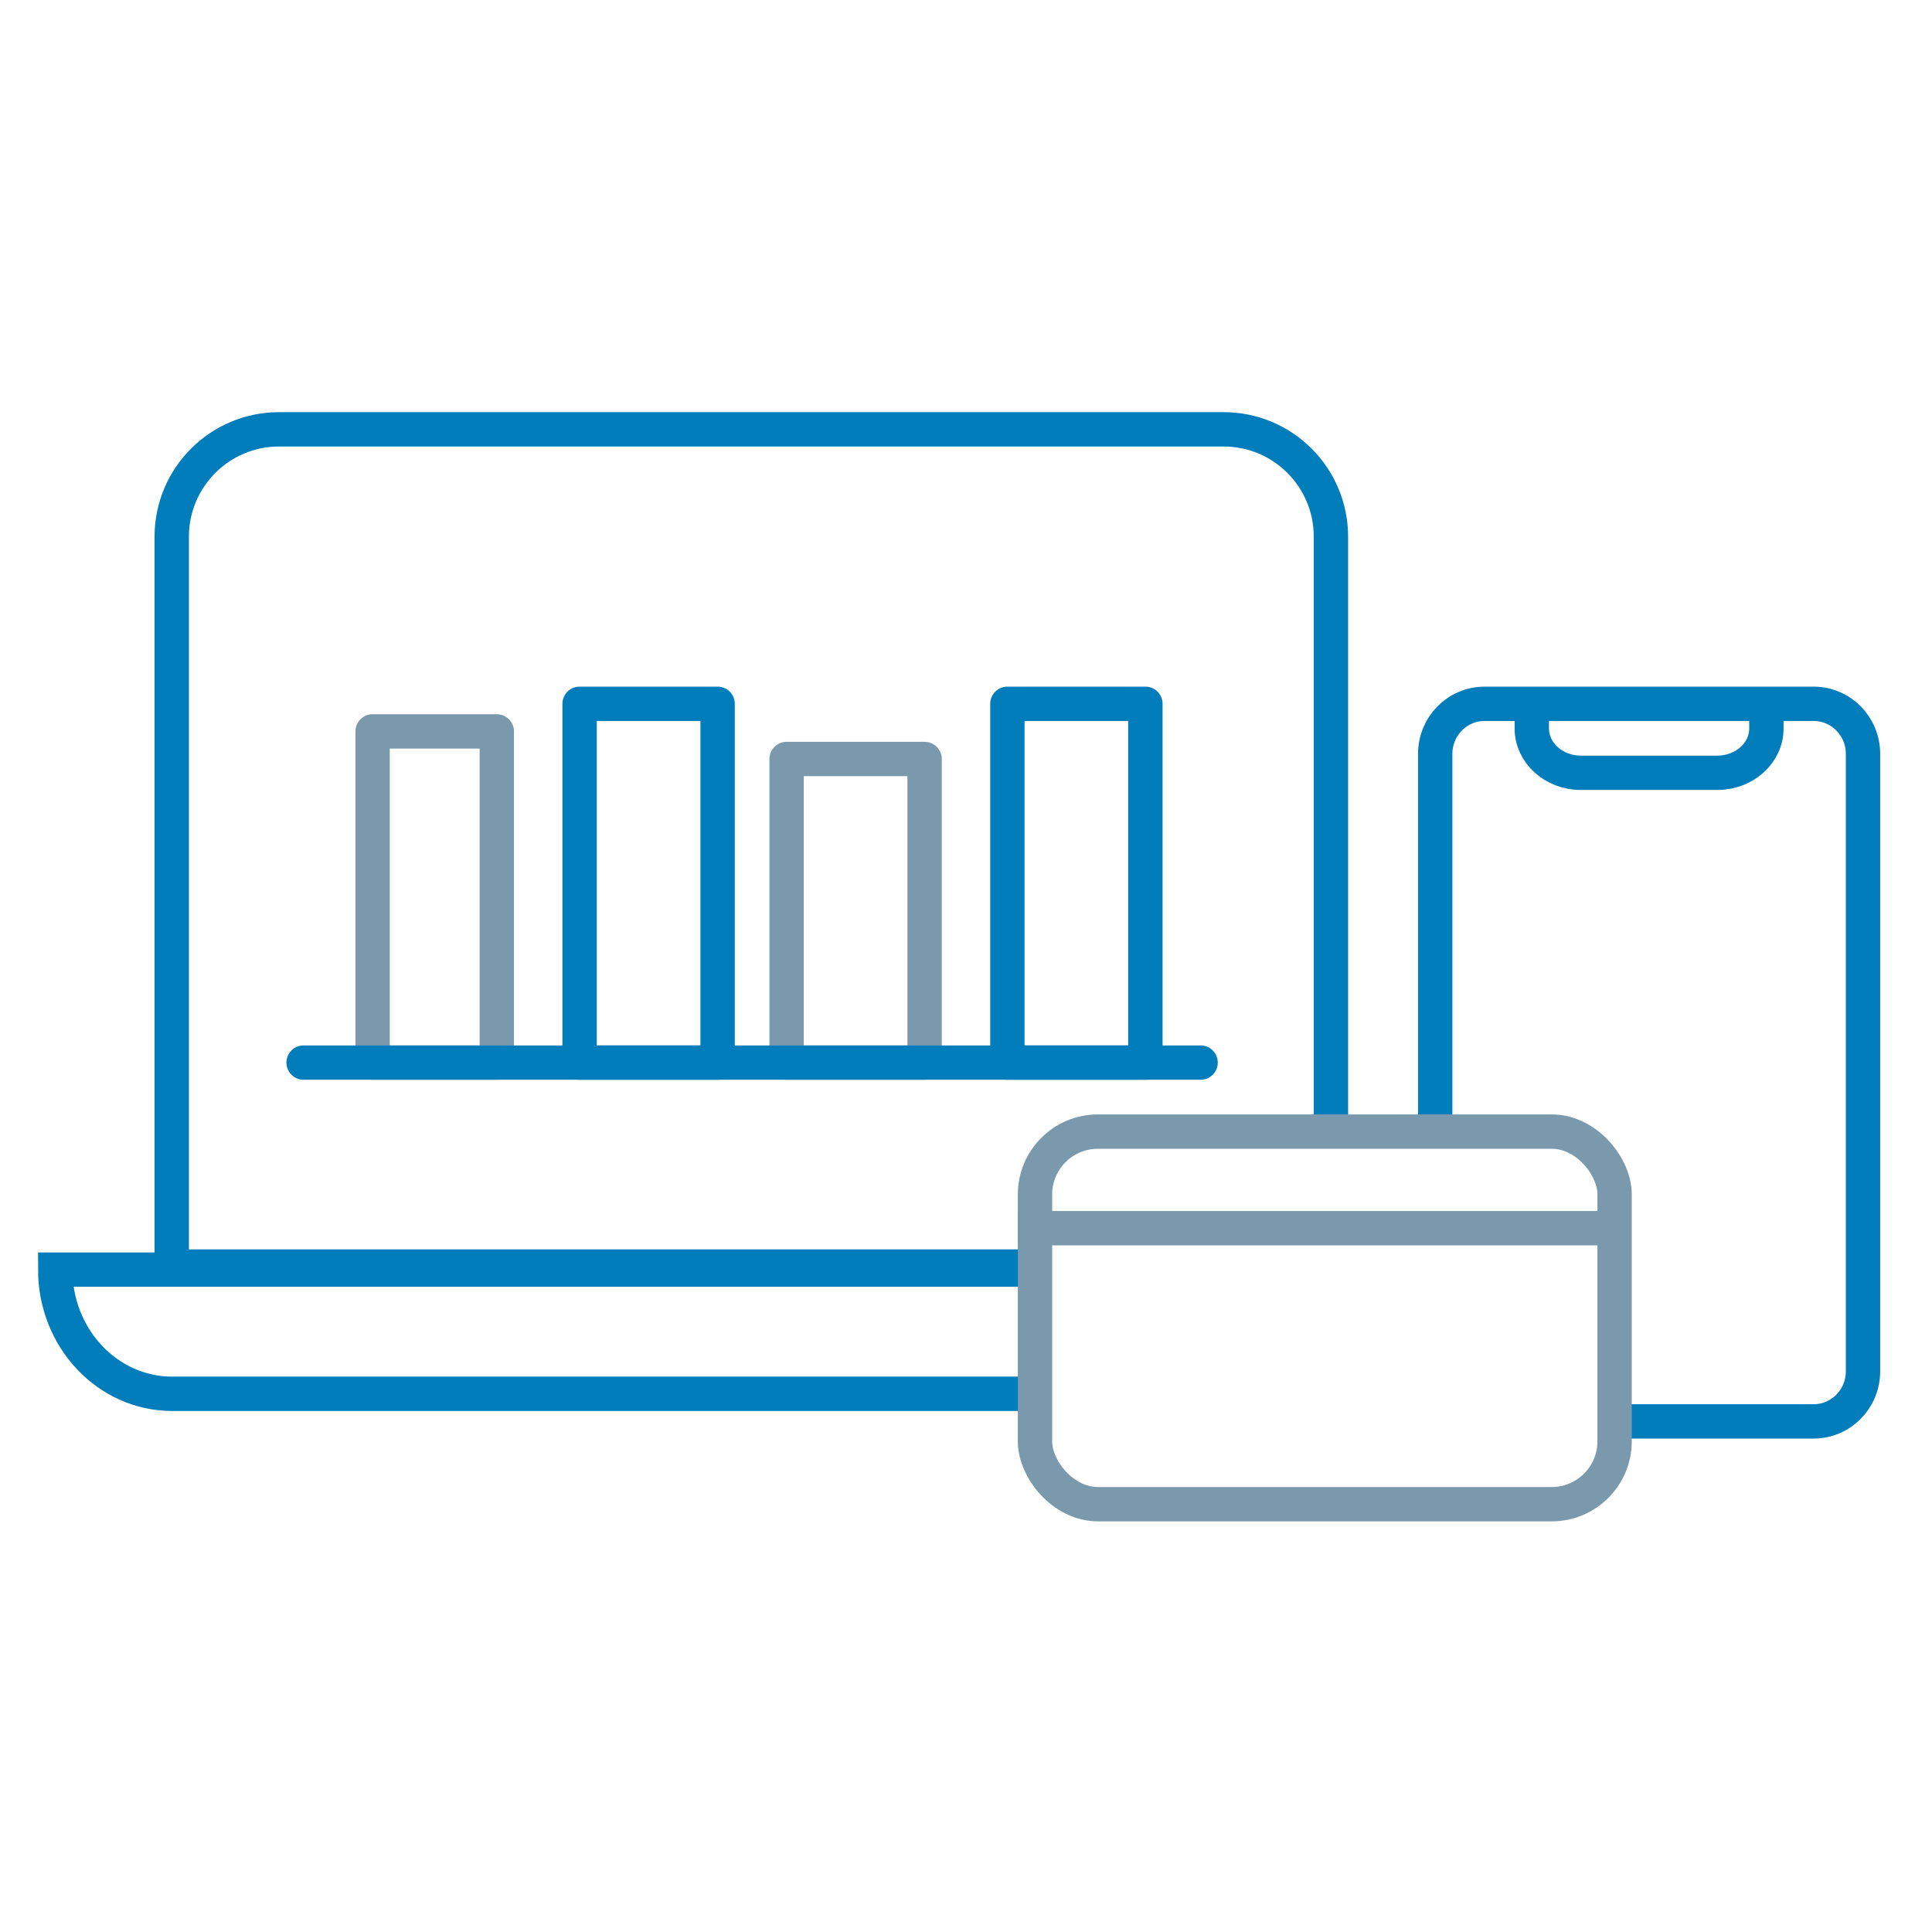
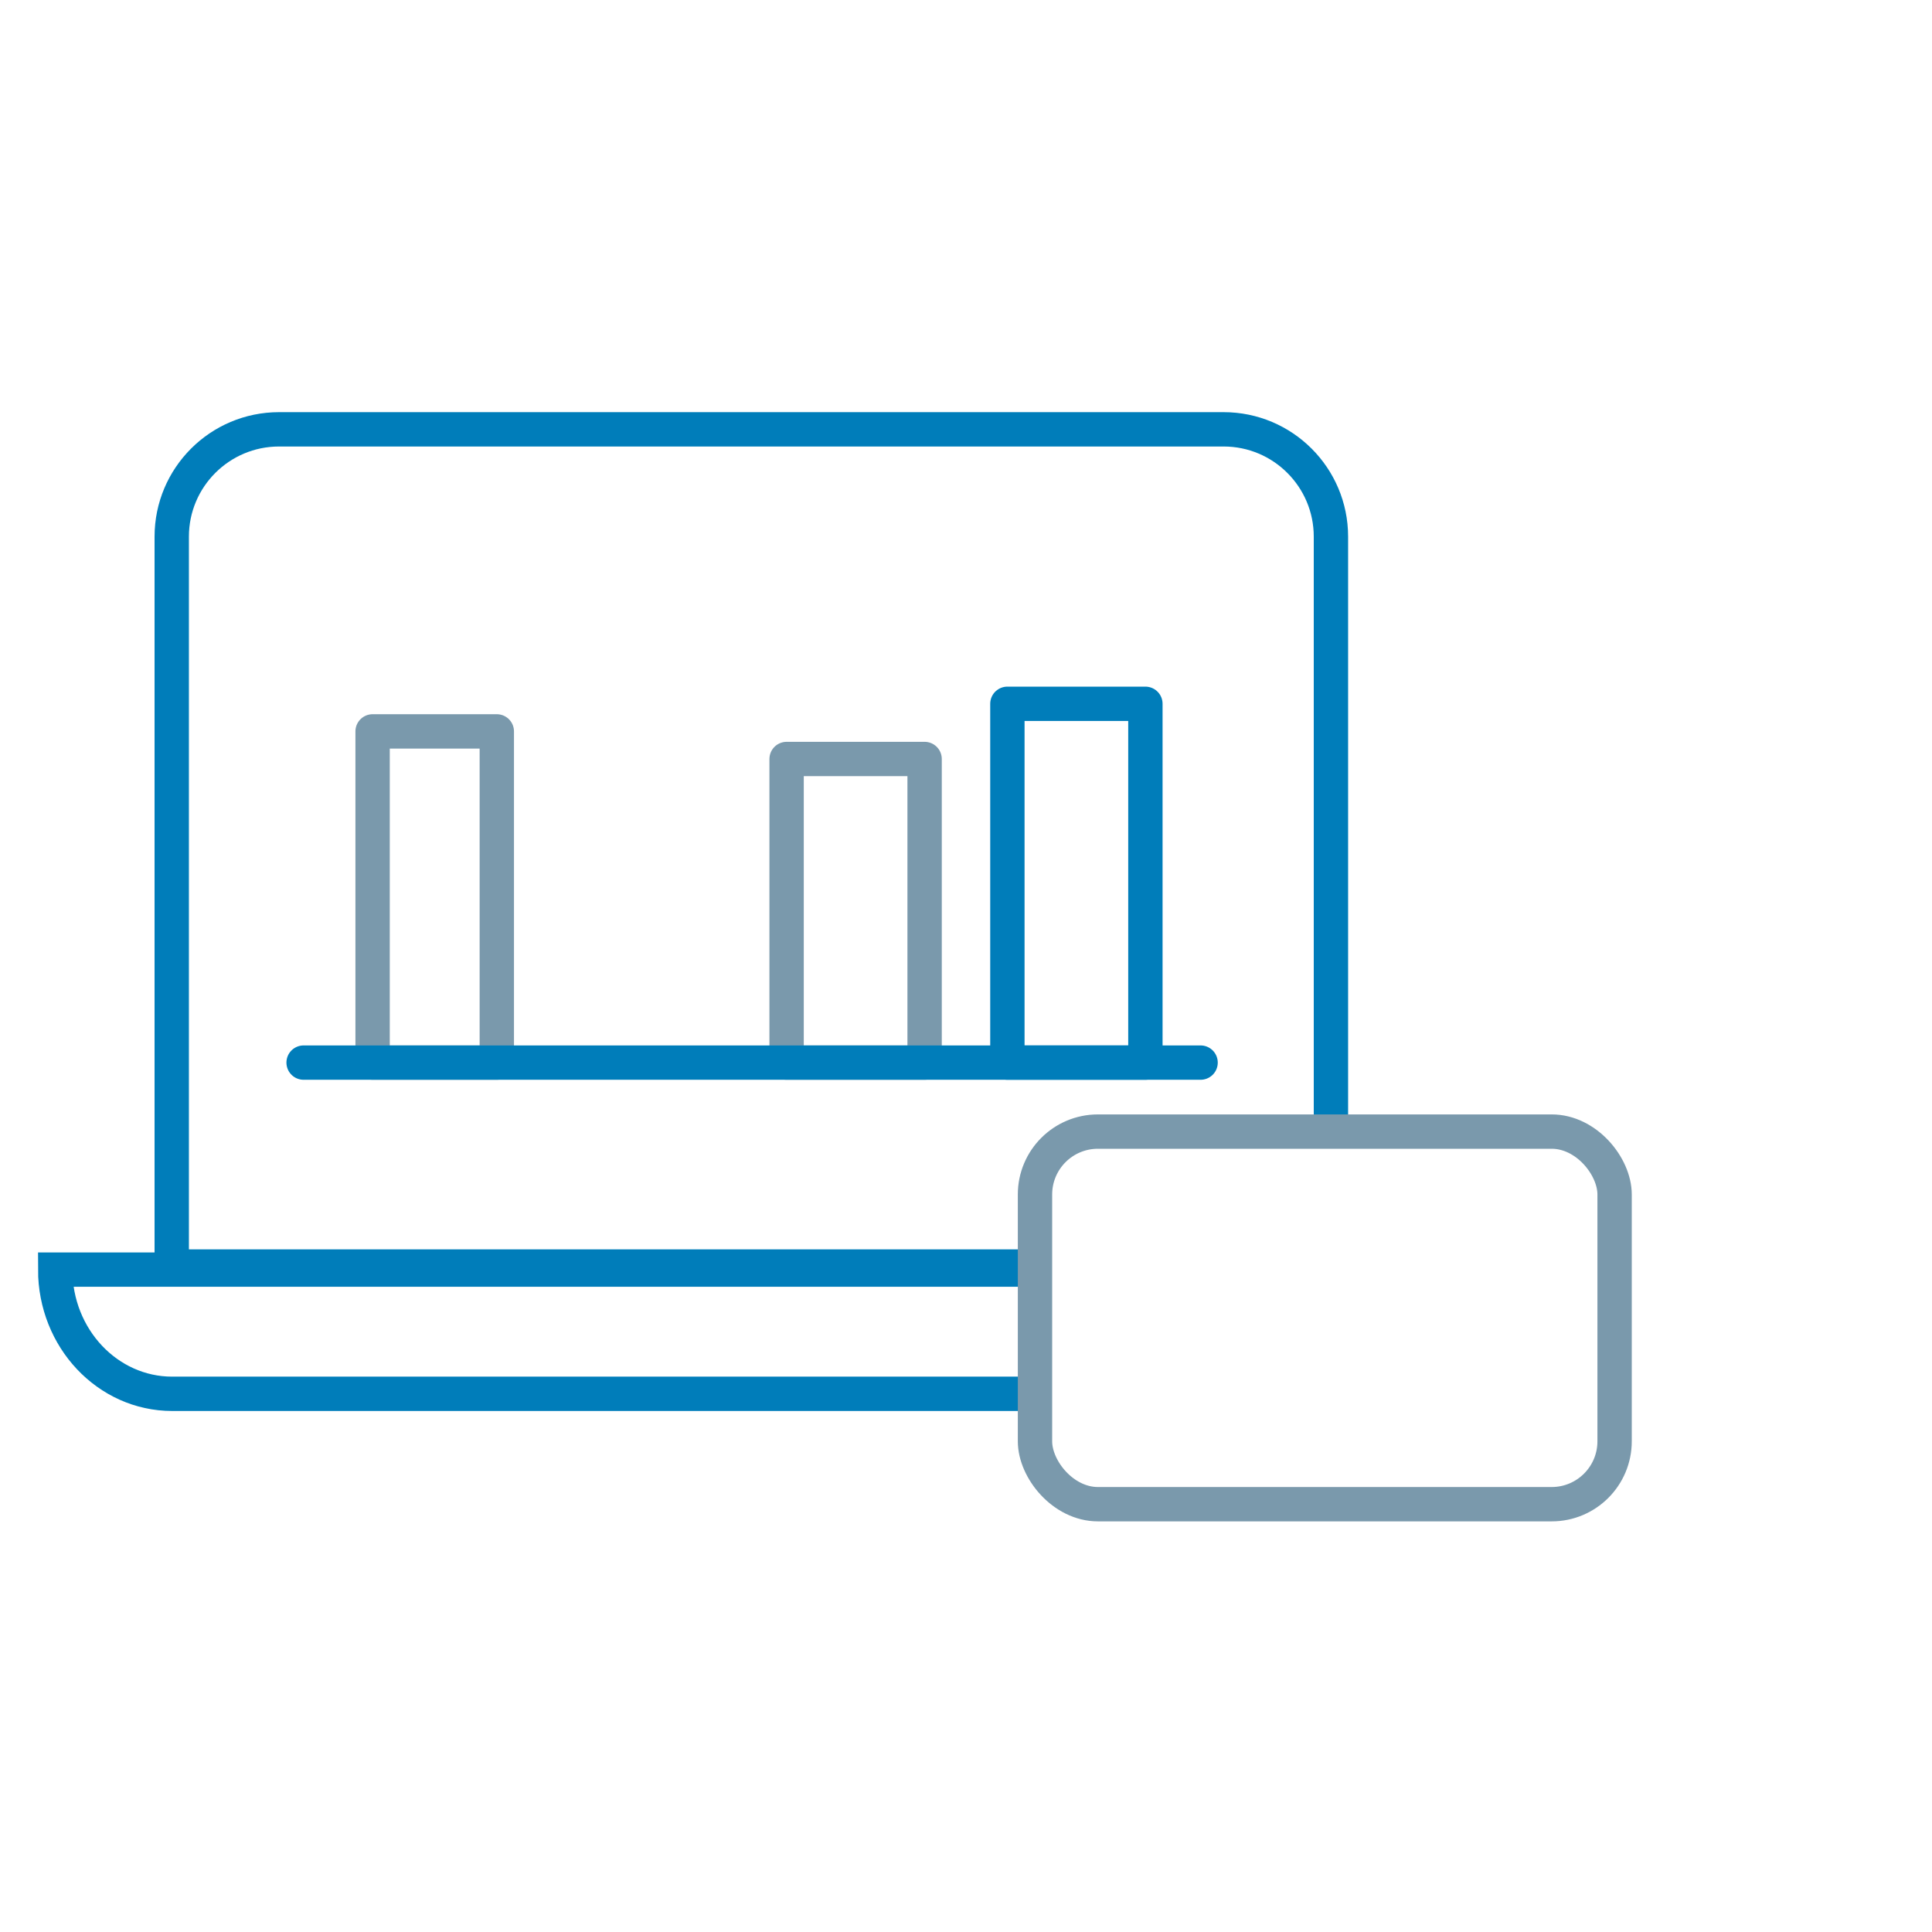
<svg xmlns="http://www.w3.org/2000/svg" width="90" height="90" viewBox="0 0 90 90" fill="none">
  <rect width="90" height="90" fill="white" />
  <path d="M8 25C8 22.239 10.239 20 13 20H57C59.761 20 62 22.239 62 25V59H8V25Z" stroke="#007DBA" stroke-width="1.6" />
-   <path d="M82.286 32.786V33.934C82.286 35.075 81.262 36 79.998 36H73.645C72.381 36 71.357 35.075 71.357 33.934V32.786" stroke="#007DBA" stroke-width="1.6" />
-   <path fill-rule="evenodd" clip-rule="evenodd" d="M86.786 56.186V63.882C86.786 65.17 85.756 66.214 84.486 66.214H69.157C67.887 66.214 66.857 65.17 66.857 63.882V35.118C66.857 33.83 67.887 32.786 69.157 32.786H84.486C85.756 32.786 86.786 33.83 86.786 35.118V43.426V56.186Z" stroke="#007DBA" stroke-width="1.6" />
  <path fill-rule="evenodd" clip-rule="evenodd" d="M48.214 59.143C40.526 59.143 17.949 59.143 2.572 59.143C2.572 62.338 5.011 64.929 8.02 64.929C21.044 64.929 41.703 64.929 48.214 64.929" stroke="#007DBA" stroke-width="1.6" />
  <rect x="17.357" y="34.071" width="5.786" height="15.429" stroke="#7A99AC" stroke-width="1.6" stroke-linecap="round" stroke-linejoin="round" />
-   <rect x="27" y="32.786" width="6.429" height="16.714" stroke="#007DBA" stroke-width="1.6" stroke-linecap="round" stroke-linejoin="round" />
  <rect x="36.643" y="35.357" width="6.429" height="14.143" stroke="#7A99AC" stroke-width="1.6" stroke-linecap="round" stroke-linejoin="round" />
  <rect x="46.928" y="32.786" width="6.429" height="16.714" stroke="#007DBA" stroke-width="1.6" stroke-linecap="round" stroke-linejoin="round" />
  <rect x="48.214" y="52.714" width="27" height="17.357" rx="2.93" fill="white" stroke="#7A99AC" stroke-width="1.6" />
-   <path d="M48.214 57.214L61.393 57.214H74.572" stroke="#7A99AC" stroke-width="1.6" stroke-linecap="square" />
  <path d="M14.143 49.5H55.928" stroke="#007DBA" stroke-width="1.6" stroke-linecap="round" stroke-linejoin="round" />
</svg>